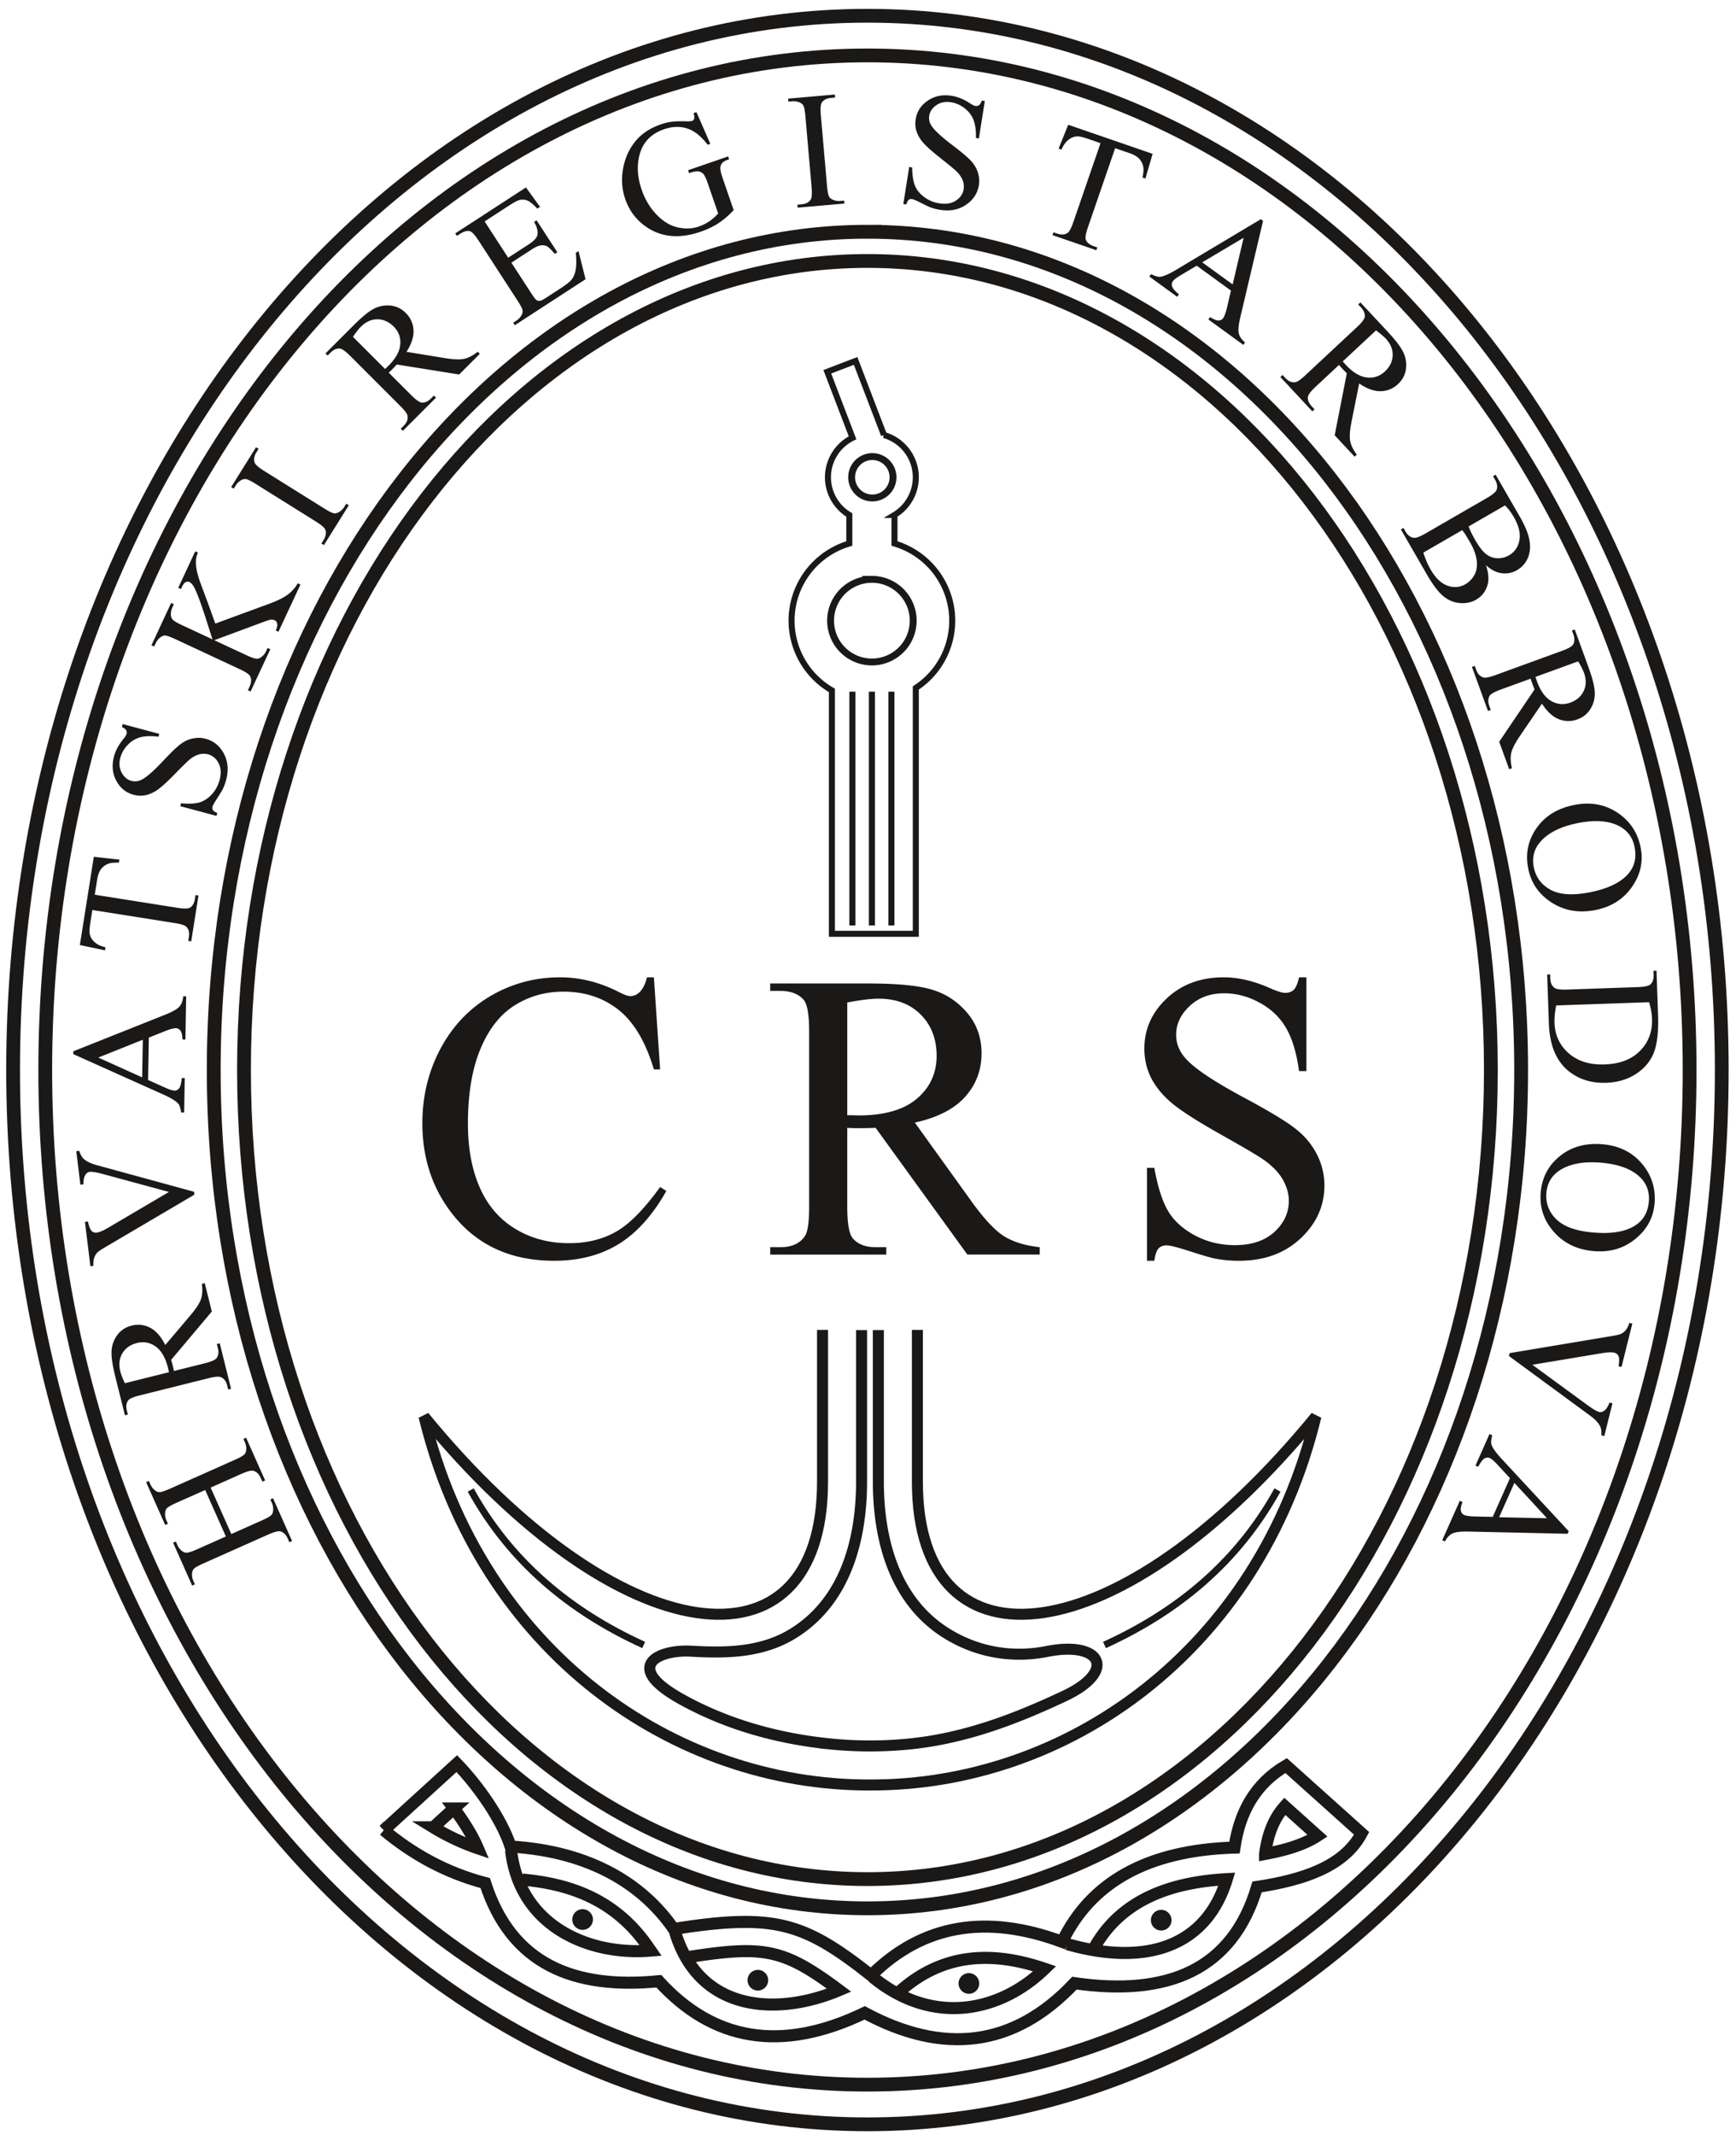
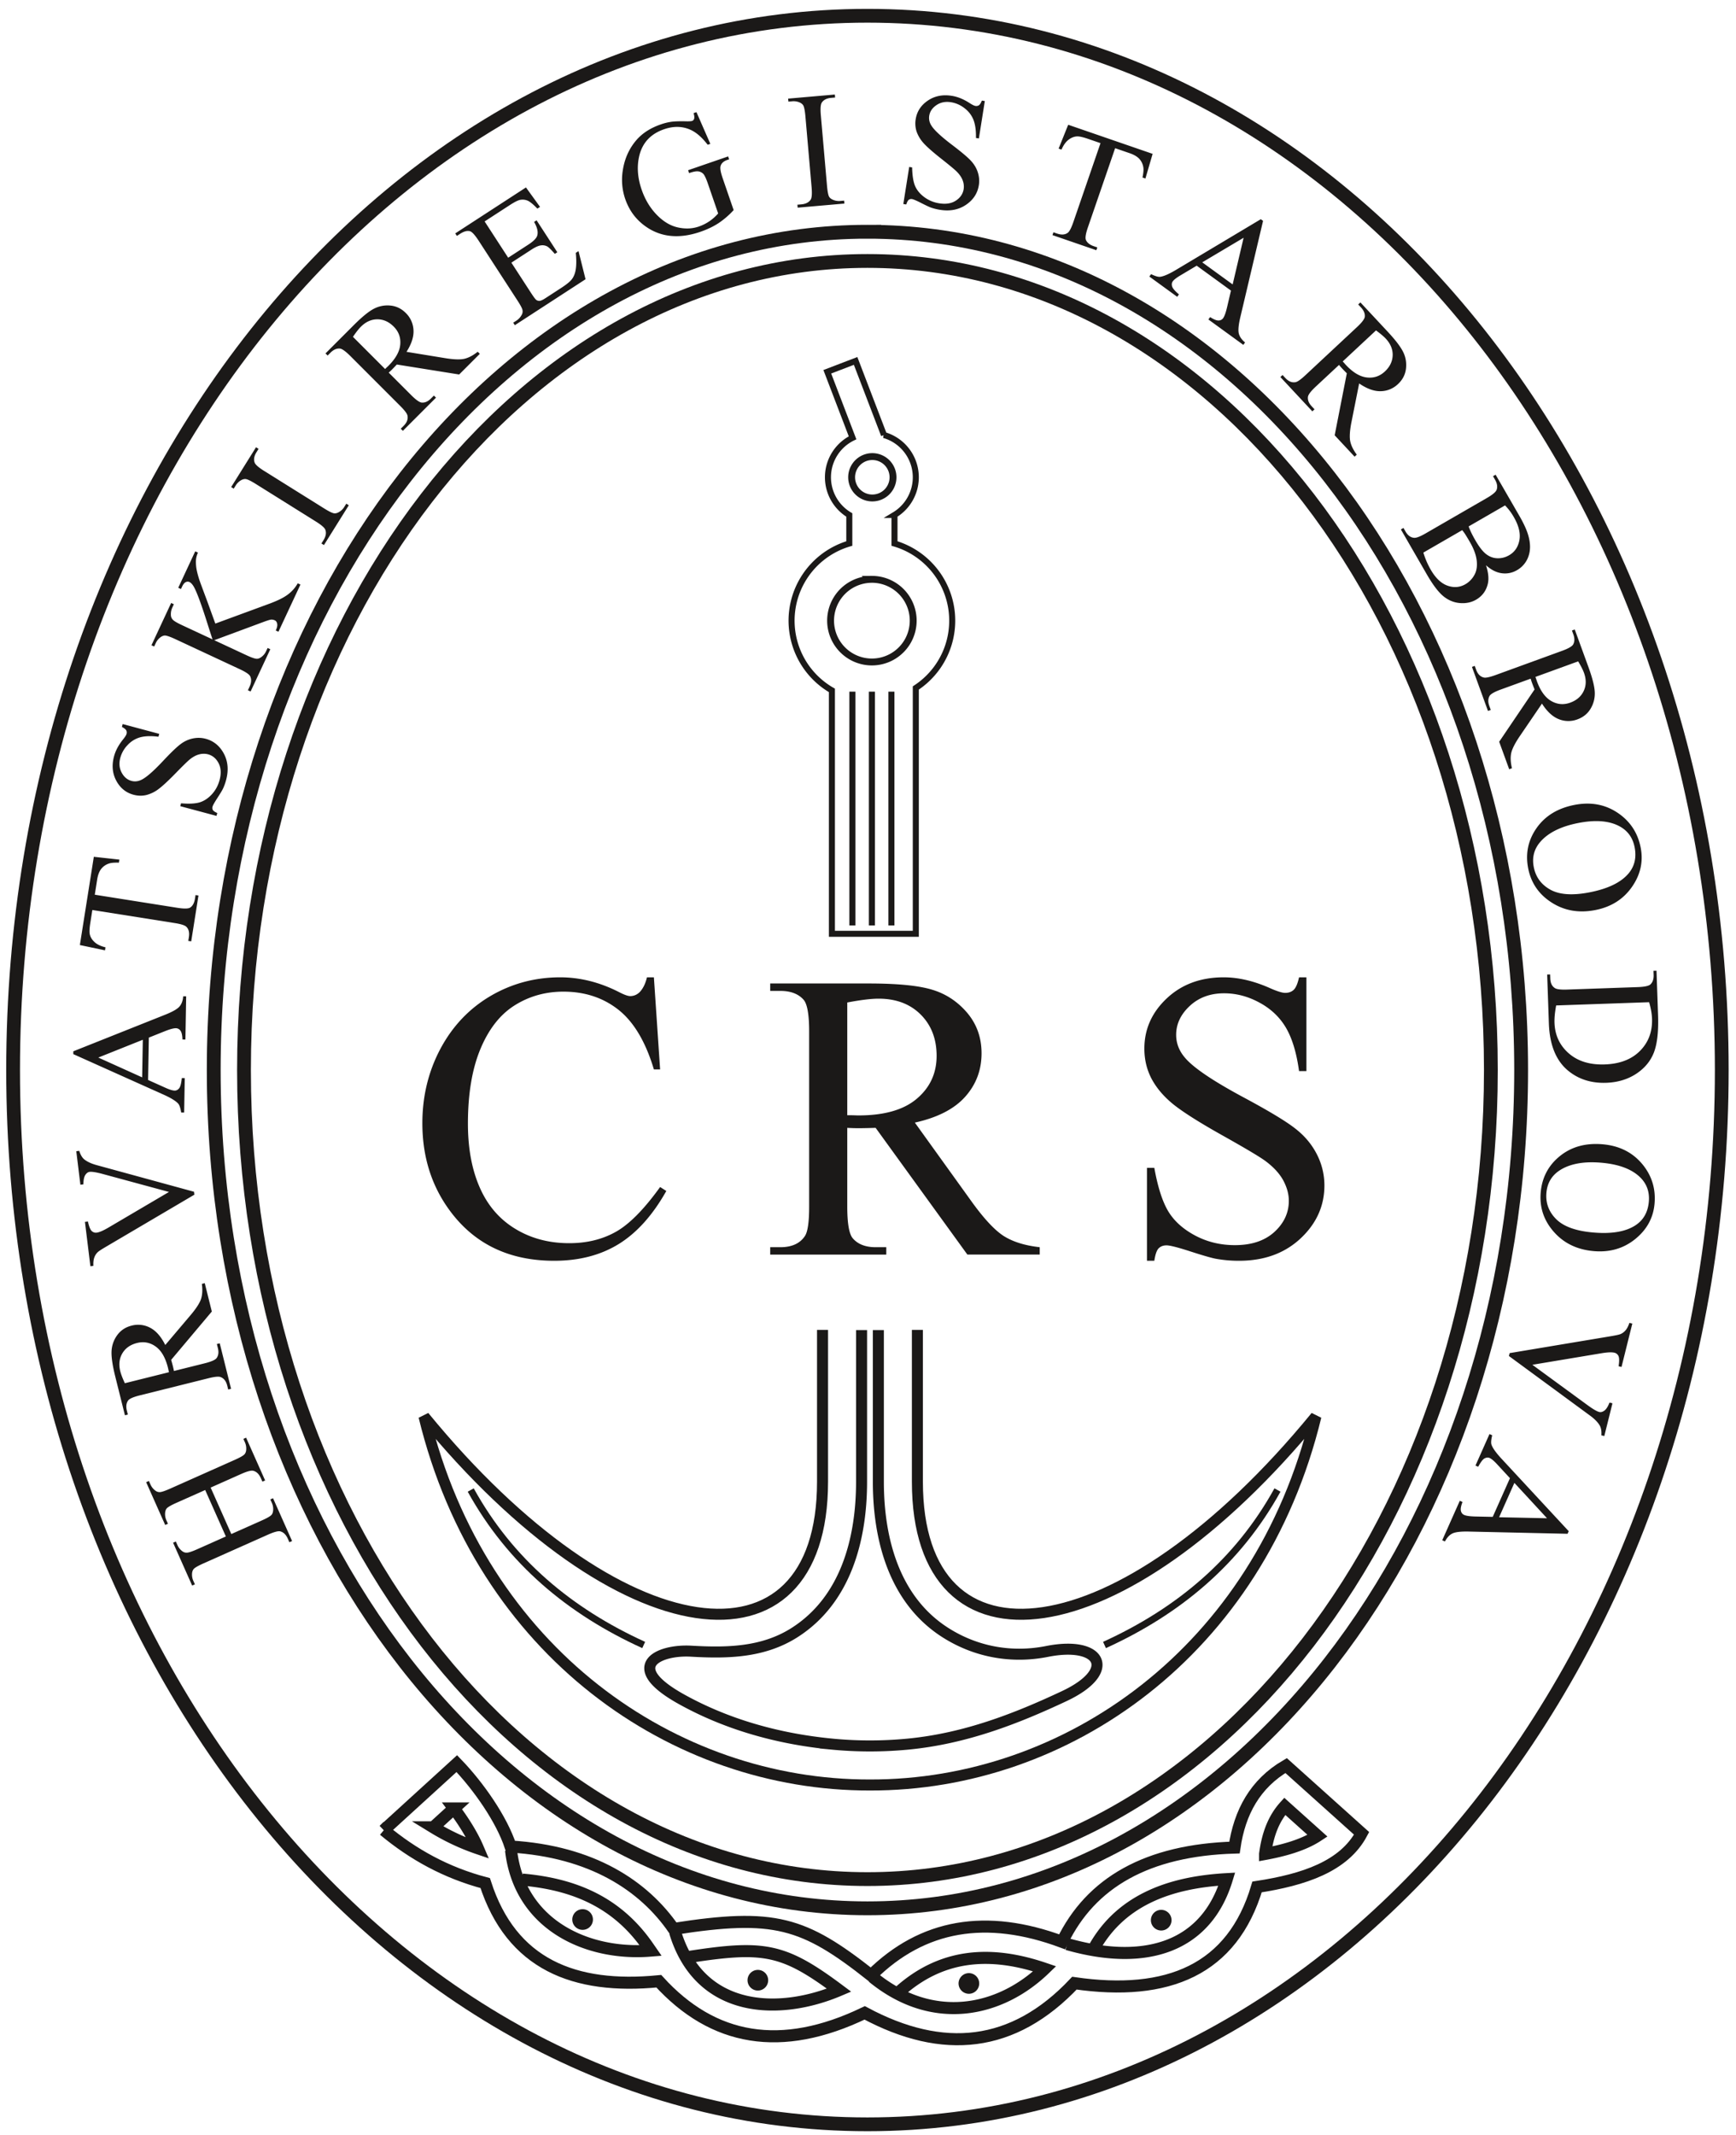
<svg xmlns="http://www.w3.org/2000/svg" width="192" height="236" fill="none">
  <path d="M95.938 28.848c38.081 0 68.952 40.042 68.952 89.435 0 49.395-30.871 89.436-68.952 89.436-38.083 0-68.953-40.041-68.953-89.436 0-49.393 30.87-89.435 68.953-89.435Z" stroke="#1B1918" stroke-width="1.526" />
  <path d="M95.937 25.619c39.93 0 72.3 41.487 72.3 92.665 0 51.178-32.37 92.665-72.3 92.665s-72.299-41.487-72.299-92.665c0-51.178 32.37-92.666 72.3-92.666Z" stroke="#1B1918" stroke-width="1.529" />
-   <path d="M95.937 6.127c50.221 0 90.933 50.214 90.933 112.157s-40.712 112.157-90.933 112.157c-50.221 0-90.933-50.214-90.933-112.157S45.716 6.127 95.937 6.127Z" stroke="#1B1918" stroke-width="1.523" />
  <path d="M95.937 1.742c52.185 0 94.488 52.177 94.488 116.542 0 64.364-42.303 116.542-94.488 116.542-52.184 0-94.488-52.178-94.488-116.542 0-64.365 42.304-116.542 94.488-116.542Z" stroke="#1B1918" stroke-width="1.523" />
  <path d="M96.43 64.04a4.568 4.568 0 1 1 .001 9.137 4.568 4.568 0 0 1 0-9.136ZM96.43 50.472a2.288 2.288 0 1 1 0 4.575 2.288 2.288 0 0 1 0-4.575Z" stroke="#1B1918" stroke-width=".761" />
  <path d="M98.93 56.926v3.155a8.887 8.887 0 0 1 2.357 15.968v27.174h-9.279V76.316a8.888 8.888 0 0 1 1.924-16.235v-3.155a4.857 4.857 0 0 1 .36-8.529l-2.794-7.3 3.132-1.2 3.137 8.191a4.86 4.86 0 0 1 1.162 8.838ZM94.273 76.457v25.838m2.158-25.838v25.838m2.158-25.838v25.838" stroke="#1B1918" stroke-width=".667" />
  <path d="M95.288 147.031v16.762c0 6.335-1.74 13.055-7.396 16.666-3.495 2.231-7.468 2.294-11.455 2.066-3.543-.203-7.666 1.638-1.098 5.296 4.953 2.759 10.604 4.388 16.649 4.974a43.916 43.916 0 0 0 8.469-.001c6.292-.611 11.925-2.8 17.26-5.308 5.882-2.765 4.105-6.129-1.92-4.932-3.848.764-7.818.099-11.254-2.095-5.656-3.611-7.397-10.331-7.397-16.666v-16.762" stroke="#1B1918" stroke-width="1.218" />
  <path d="M101.463 147.011v16.782c0 21.841 22.495 19.132 44.076-7.217-6.323 26.023-27.644 40.796-49.321 40.74-21.678.056-43-14.717-49.323-40.74 21.582 26.349 44.077 29.058 44.077 7.217v-16.782" stroke="#1B1918" stroke-width="1.218" />
  <path fill-rule="evenodd" clip-rule="evenodd" d="m72.32 108.035.688 10.183h-.687c-.913-3.047-2.217-5.242-3.907-6.585-1.698-1.343-3.727-2.014-6.102-2.014-1.992 0-3.787.506-5.394 1.517-1.606 1.01-2.866 2.617-3.786 4.827-.92 2.21-1.38 4.963-1.38 8.244 0 2.708.43 5.062 1.304 7.053.868 1.984 2.173 3.507 3.923 4.571 1.742 1.063 3.733 1.592 5.974 1.592 1.946 0 3.658-.415 5.152-1.253 1.485-.829 3.122-2.481 4.903-4.955l.686.437c-1.501 2.67-3.258 4.624-5.257 5.861-2.007 1.237-4.383 1.855-7.143 1.855-4.964 0-8.81-1.84-11.534-5.528-2.029-2.739-3.047-5.967-3.047-9.678 0-2.987.671-5.74 2.006-8.244 1.343-2.505 3.191-4.443 5.537-5.823 2.353-1.373 4.918-2.06 7.7-2.06 2.166 0 4.308.528 6.412 1.584.619.325 1.064.491 1.328.491.392 0 .74-.144 1.034-.423.384-.392.656-.95.822-1.652h.769Zm42.673 30.647h-8.003l-10.145-14.007c-.747.023-1.358.038-1.833.038-.189 0-.392 0-.618-.007-.22-.008-.446-.015-.687-.03v8.704c0 1.886.211 3.055.619 3.515.565.649 1.403.973 2.52.973h1.176v.815H85.184v-.815h1.124c1.267 0 2.172-.415 2.715-1.237.31-.46.468-1.546.468-3.251v-19.363c0-1.885-.212-3.054-.619-3.507-.573-.649-1.433-.973-2.564-.973h-1.124v-.822h10.914c3.183 0 5.529.234 7.038.701 1.508.46 2.791 1.313 3.847 2.557 1.048 1.252 1.576 2.731 1.576 4.458 0 1.841-.596 3.44-1.803 4.797-1.199 1.351-3.055 2.309-5.574 2.867l6.185 8.599c1.411 1.976 2.633 3.289 3.644 3.937 1.018.641 2.346 1.056 3.982 1.237v.814ZM93.707 123.28c.287 0 .528 0 .732.006.204.008.377.015.505.015 2.859 0 5.016-.618 6.464-1.855 1.456-1.237 2.18-2.814 2.18-4.73 0-1.87-.588-3.394-1.757-4.563-1.169-1.169-2.723-1.758-4.654-1.758-.852 0-2.007.144-3.47.423v12.462Zm50.781-15.245v10.364h-.815c-.271-1.991-.746-3.575-1.425-4.752-.687-1.184-1.667-2.12-2.935-2.806-1.267-.694-2.572-1.04-3.929-1.04-1.532 0-2.799.467-3.802 1.402-1.003.936-1.501 1.999-1.501 3.191 0 .913.317 1.75.95 2.497.913 1.108 3.086 2.579 6.517 4.42 2.799 1.501 4.715 2.655 5.733 3.462 1.026.8 1.818 1.75 2.368 2.836a7.516 7.516 0 0 1 .83 3.425c0 2.27-.882 4.224-2.64 5.868-1.765 1.644-4.027 2.466-6.796 2.466a14.09 14.09 0 0 1-2.459-.203c-.452-.068-1.403-.34-2.836-.8-1.433-.467-2.346-.701-2.73-.701-.37 0-.657.113-.876.332-.211.219-.369.679-.475 1.372h-.814v-10.273h.814c.385 2.15.906 3.757 1.554 4.828.649 1.063 1.637 1.953 2.972 2.662 1.327.702 2.791 1.056 4.383 1.056 1.84 0 3.295-.482 4.367-1.455 1.063-.974 1.599-2.12 1.599-3.447 0-.74-.204-1.479-.603-2.233-.408-.755-1.042-1.449-1.894-2.097-.573-.445-2.142-1.381-4.706-2.821-2.565-1.433-4.383-2.58-5.469-3.432-1.086-.86-1.901-1.803-2.467-2.829-.558-1.033-.837-2.172-.837-3.409 0-2.15.822-3.998 2.474-5.552 1.652-1.554 3.749-2.331 6.299-2.331 1.591 0 3.281.385 5.061 1.169.822.37 1.41.551 1.742.551.385 0 .702-.113.943-.34.241-.233.437-.693.588-1.38h.815Z" fill="#1B1918" />
  <path d="M122.156 181.84c8.18-3.726 14.757-9.218 19.13-17.131M71.192 181.84c-8.18-3.726-14.757-9.218-19.13-17.131" stroke="#1B1918" stroke-width=".761" />
  <path fill-rule="evenodd" clip-rule="evenodd" d="m24.98 169.845-2.287-5.136-3.163 1.408c-.565.251-.922.454-1.069.602-.111.116-.177.283-.198.499-.027.291.02.568.136.829l.174.39-.304.135-2.104-4.727.303-.135.175.392c.115.259.287.479.516.657.164.137.35.194.553.18.206-.018.578-.147 1.12-.388l7.134-3.176c.56-.25.914-.448 1.06-.599.113-.114.18-.277.202-.49a1.688 1.688 0 0 0-.136-.837l-.174-.392.3-.134 2.105 4.728-.3.133-.174-.389c-.201-.451-.482-.723-.84-.81-.234-.06-.683.061-1.346.356l-3.366 1.499 2.287 5.136 3.366-1.499c.56-.249.913-.45 1.06-.599.112-.117.178-.282.197-.501a1.63 1.63 0 0 0-.132-.828l-.178-.401.3-.133 2.108 4.735-.3.133-.173-.389c-.204-.457-.485-.728-.845-.817-.229-.052-.679.069-1.341.363l-7.133 3.176c-.565.252-.922.454-1.07.603-.11.116-.178.279-.201.49a1.69 1.69 0 0 0 .14.838l.173.388-.303.136-2.108-4.735.303-.135.178.4c.117.262.287.48.516.657a.763.763 0 0 0 .551.175c.209-.013.582-.139 1.125-.38l3.163-1.408Zm-2.335-28.002.782 3.135-4.497 5.343c.082.29.148.528.194.715.018.073.038.153.058.243.018.086.037.175.055.272l3.41-.851c.739-.184 1.176-.381 1.316-.586.2-.284.245-.644.136-1.082l-.115-.46.319-.08 1.253 5.029-.318.08-.11-.44c-.124-.497-.375-.811-.75-.943-.21-.077-.651-.033-1.32.134l-7.584 1.891c-.74.184-1.177.381-1.314.585-.199.288-.241.657-.13 1.1l.109.44-.322.08-1.067-4.275c-.31-1.247-.448-2.189-.412-2.826a3.249 3.249 0 0 1 .626-1.757c.388-.533.916-.884 1.592-1.053a2.819 2.819 0 0 1 2.056.238c.646.338 1.203.971 1.667 1.904l2.765-3.263c.636-.746 1.03-1.353 1.186-1.812.152-.461.185-1.022.096-1.681l.32-.08Zm-3.955 9.844a8.003 8.003 0 0 1-.068-.288c-.017-.08-.031-.149-.044-.199-.279-1.12-.732-1.905-1.358-2.351-.627-.45-1.315-.579-2.066-.392-.732.183-1.272.562-1.616 1.134-.344.572-.422 1.238-.234 1.995.083.334.252.772.505 1.318l4.881-1.217ZM8.436 127.258l.33-.041c.128.417.303.72.523.917.329.277.807.5 1.433.669l10.734 2.935.04.326-9.8 5.769c-.504.298-.808.497-.914.609a1.5 1.5 0 0 0-.362.597c-.08.227-.107.525-.092.894l-.33.041-.603-4.906.33-.04c.12.549.26.898.414 1.047.156.147.341.21.553.184.296-.037.74-.229 1.332-.578l6.664-3.92-7.297-1.979c-.72-.194-1.212-.275-1.478-.242-.172.021-.325.126-.46.317-.134.192-.21.492-.224.908a5.653 5.653 0 0 0-.008.155l-.33.041-.455-3.703Zm8.024-12.559-.082 4.683 1.895.852c.466.213.814.319 1.049.323.183.003.345-.082.488-.253.143-.174.241-.55.294-1.134l.33.006-.068 3.809-.328-.006c-.083-.507-.193-.834-.333-.986-.279-.309-.854-.655-1.721-1.038l-9.88-4.431.005-.311 10.134-4.035c.816-.324 1.345-.622 1.59-.896.246-.272.39-.657.429-1.15l.328.007-.083 4.774-.329-.006c-.015-.482-.092-.808-.226-.982a.618.618 0 0 0-.495-.264c-.261-.005-.675.11-1.245.338l-1.752.7Zm-.665.238-4.923 1.967 4.85 2.19.073-4.157Zm-5.417-20.225 2.825.312-.054.337c-.503-.016-.869.016-1.1.097a1.795 1.795 0 0 0-.867.605c-.21.279-.355.663-.433 1.156l-.267 1.684 9.133 1.447c.733.116 1.204.107 1.412-.02.281-.183.46-.51.533-.973l.066-.415.325.051-.803 5.068-.325-.051.067-.424c.08-.505-.017-.888-.29-1.147-.166-.158-.586-.293-1.253-.398l-9.133-1.447-.227 1.437c-.088.557-.11.961-.065 1.208.063.325.238.621.52.888.284.267.69.464 1.225.591l-.053.334-2.78-.585 1.544-9.755Zm3.19-14.673 4.042 1.083-.085.317c-.805-.102-1.473-.081-2.003.06a2.975 2.975 0 0 0-1.4.85 3.264 3.264 0 0 0-.817 1.425c-.16.597-.11 1.14.15 1.63.26.488.623.793 1.087.918.356.095.716.06 1.073-.11.528-.24 1.329-.933 2.405-2.08.878-.934 1.528-1.56 1.95-1.873a3.386 3.386 0 0 1 1.353-.627c.484-.101.957-.09 1.422.034.885.237 1.555.785 2.013 1.642.457.86.54 1.829.251 2.908a5.74 5.74 0 0 1-.335.938c-.075.17-.28.512-.61 1.023-.331.51-.518.841-.558.991a.474.474 0 0 0 .038.376c.063.106.226.215.486.329l-.086.317-4.006-1.073.085-.318c.879.075 1.56.04 2.045-.1.483-.143.933-.435 1.35-.882.412-.444.703-.978.869-1.598.192-.718.156-1.337-.111-1.856-.27-.516-.66-.845-1.178-.984a1.91 1.91 0 0 0-.933.002c-.338.08-.674.255-1.017.52-.232.177-.761.69-1.59 1.54-.828.85-1.465 1.44-1.911 1.774a3.803 3.803 0 0 1-1.36.667c-.462.11-.935.1-1.418-.03-.838-.225-1.473-.739-1.906-1.545-.434-.807-.518-1.706-.251-2.7.166-.62.493-1.24.984-1.852.23-.282.363-.492.397-.621a.538.538 0 0 0-.033-.404c-.066-.118-.225-.243-.477-.374l.085-.317Zm10.247-11.107 5.904-2.17c.971-.353 1.688-.708 2.147-1.065a4.009 4.009 0 0 0 1.065-1.217l.298.138-2.433 5.217-.298-.139c.146-.312.199-.563.156-.75-.04-.188-.125-.31-.255-.371a.864.864 0 0 0-.383-.085c-.127.005-.396.085-.81.237l-5.508 2.042 3.532 1.647c.555.26.94.395 1.15.405.16.01.328-.049.505-.177.238-.172.418-.384.539-.643l.174-.373.298.139-2.18 4.673-.297-.14.18-.385c.21-.453.231-.844.063-1.174-.11-.21-.498-.467-1.154-.773l-7.086-3.304c-.555-.259-.941-.395-1.156-.412-.155-.005-.32.053-.494.173-.24.177-.42.396-.54.656l-.18.386-.301-.14 2.179-4.674.3.141-.173.373a1.72 1.72 0 0 0-.157.82.76.76 0 0 0 .227.53c.14.145.48.345 1.019.596l3.356 1.564c-.05-.157-.222-.684-.51-1.588-.718-2.284-1.247-3.71-1.58-4.271-.148-.244-.304-.407-.464-.482a.462.462 0 0 0-.408.018c-.147.069-.282.237-.408.508l-.118.251-.3-.14 1.877-4.027.301.14c-.105.24-.175.47-.205.691-.032.22-.026.512.01.872.042.359.154.831.34 1.418.053.17.35.973.89 2.415l.888 2.45Zm14.483-13.253.279.174-2.748 4.399-.28-.175.228-.364c.265-.423.333-.808.204-1.155-.083-.221-.435-.526-1.05-.91l-6.63-4.143c-.518-.325-.883-.506-1.089-.544-.158-.028-.332.008-.519.106-.26.147-.464.342-.616.585l-.228.364-.282-.176 2.749-4.399.282.176-.232.373c-.262.418-.329.8-.203 1.144.084.229.431.535 1.046.92l6.63 4.142c.518.324.883.506 1.089.544.158.028.333-.01.524-.114.256-.141.462-.332.614-.575l.232-.372Zm14.769-16.565-2.285 2.284-6.895-1.103c-.207.22-.377.399-.513.535-.053.053-.112.112-.179.174-.064.06-.13.123-.204.188l2.485 2.485c.538.538.932.811 1.18.827.347.023.678-.123.997-.442l.336-.336.233.233-3.665 3.665-.233-.233.32-.32c.363-.362.503-.74.423-1.129-.043-.22-.308-.575-.795-1.062l-5.527-5.527c-.539-.538-.933-.813-1.178-.825-.349-.022-.687.132-1.01.454l-.32.321-.236-.235 3.116-3.116c.909-.909 1.645-1.512 2.21-1.809a3.242 3.242 0 0 1 1.828-.368c.657.059 1.23.33 1.722.822a2.82 2.82 0 0 1 .855 1.885c.044.728-.213 1.532-.773 2.41l4.221.689c.967.161 1.69.187 2.164.084.474-.108.971-.368 1.49-.784l.233.233Zm-10.474 1.68c.082-.083.15-.151.21-.208.06-.055.113-.103.15-.14.816-.816 1.255-1.608 1.315-2.375.063-.768-.18-1.425-.728-1.972-.534-.534-1.137-.801-1.804-.801-.668 0-1.28.275-1.83.826-.244.244-.533.614-.87 1.112l3.557 3.558ZM53.6 24.478l2.604 4.01 2.229-1.448c.58-.376.909-.714.99-1.014.111-.398-.008-.895-.353-1.494l.276-.18 2.294 3.532-.277.18c-.389-.448-.666-.719-.826-.814a1.118 1.118 0 0 0-.709-.125c-.269.034-.616.186-1.04.462l-2.23 1.448 2.173 3.345c.292.45.49.71.591.782a.58.58 0 0 0 .36.097c.136-.01.346-.105.625-.286l1.721-1.118c.572-.371.967-.682 1.171-.93.21-.249.356-.566.443-.957.109-.51.122-1.183.041-2.016l.3-.195.778 3.111-7.82 5.08-.18-.277.36-.233c.238-.155.427-.36.567-.615a.752.752 0 0 0 .094-.57c-.047-.198-.232-.543-.552-1.035l-4.28-6.593c-.42-.643-.74-.998-.968-1.064-.308-.083-.672.011-1.09.284l-.36.233-.181-.278 7.82-5.08 1.556 2.15-.294.191c-.451-.466-.804-.757-1.06-.873a1.422 1.422 0 0 0-.862-.09c-.247.055-.625.246-1.128.573L53.6 24.477Zm23.426-12.083 1.536 3.507-.294.1c-.608-.794-1.227-1.338-1.857-1.634-.906-.422-1.894-.449-2.962-.081-1.457.501-2.368 1.46-2.729 2.871-.3 1.193-.219 2.46.244 3.804.376 1.092.93 2.015 1.66 2.77.732.755 1.512 1.224 2.339 1.407.827.185 1.602.153 2.322-.095.423-.146.81-.34 1.168-.582.358-.243.68-.531.975-.864l-1.14-3.309c-.197-.573-.37-.932-.517-1.081a.922.922 0 0 0-.545-.263c-.213-.033-.552.032-1.013.19l-.11-.319 4.429-1.525.11.32-.21.072c-.44.152-.69.402-.753.752-.04.246.046.677.256 1.287l1.206 3.502a9.206 9.206 0 0 1-1.65 1.428c-.574.38-1.246.702-2.018.968-2.208.76-4.13.63-5.768-.39-1.227-.77-2.078-1.846-2.557-3.237a6.51 6.51 0 0 1-.27-3.143c.195-1.295.693-2.41 1.49-3.344.668-.779 1.576-1.361 2.716-1.754a6.074 6.074 0 0 1 1.172-.29c.363-.051.895-.067 1.6-.052.354.01.587-.006.693-.043a.358.358 0 0 0 .223-.24c.041-.124.021-.333-.06-.624l.314-.108Zm16.333 9.78.028.328-5.166.452-.029-.327.428-.037c.497-.044.846-.221 1.045-.532.126-.2.159-.665.095-1.387l-.68-7.788c-.054-.61-.13-1.01-.222-1.198-.073-.143-.206-.26-.397-.35a1.695 1.695 0 0 0-.838-.14l-.428.037-.029-.331 5.167-.452.029.331-.437.038c-.492.043-.837.22-1.037.527-.131.205-.167.666-.104 1.39l.681 7.787c.054.61.129 1.01.221 1.197.074.143.21.26.407.35.267.12.544.169.829.144l.437-.038Zm15.56-11.004-.655 4.133-.325-.052c.018-.811-.072-1.473-.268-1.985a2.97 2.97 0 0 0-.993-1.304 3.255 3.255 0 0 0-1.501-.663c-.611-.097-1.146.01-1.605.319-.459.31-.725.703-.8 1.177a1.52 1.52 0 0 0 .221 1.056c.294.5 1.067 1.224 2.32 2.174 1.021.776 1.712 1.357 2.067 1.743.358.384.614.813.765 1.28.151.472.19.943.115 1.419-.143.905-.619 1.628-1.423 2.173-.808.545-1.763.73-2.866.554a5.656 5.656 0 0 1-.968-.236c-.176-.056-.538-.224-1.08-.498-.543-.277-.891-.428-1.045-.452a.475.475 0 0 0-.37.077c-.098.074-.19.247-.276.517l-.325-.051.649-4.097.325.051c.018.882.124 1.556.314 2.024.192.465.53.882 1.017 1.25a3.728 3.728 0 0 0 1.681.697c.734.116 1.345.016 1.834-.305.485-.32.771-.744.855-1.273a1.904 1.904 0 0 0-.099-.929c-.115-.326-.324-.643-.623-.955-.2-.214-.767-.686-1.699-1.423-.932-.733-1.585-1.305-1.964-1.714a3.829 3.829 0 0 1-.805-1.284 2.856 2.856 0 0 1-.118-1.412c.136-.857.58-1.542 1.337-2.057.757-.516 1.642-.693 2.659-.532.634.1 1.284.36 1.944.786.305.2.528.309.66.33a.54.54 0 0 0 .398-.076c.111-.078.218-.25.322-.513l.325.05Zm18.56 5.836-.797 2.727-.323-.11c.102-.494.134-.86.096-1.101a1.797 1.797 0 0 0-.446-.96c-.238-.255-.591-.464-1.063-.626l-1.613-.555-3.01 8.742c-.242.702-.315 1.167-.226 1.394.132.31.423.541.866.694l.398.137-.107.311-4.853-1.67.107-.312.407.14c.483.166.877.138 1.179-.086.185-.136.39-.526.611-1.165l3.01-8.743-1.376-.474c-.533-.183-.927-.274-1.179-.273-.33.005-.652.126-.963.357-.313.234-.577.6-.796 1.105l-.32-.11 1.06-2.638 9.338 3.216Zm8.664 15.116-3.789-2.753-1.785 1.063c-.441.26-.727.484-.866.674-.107.148-.13.33-.072.546.06.217.312.513.76.89l-.193.267-3.082-2.24.193-.265c.462.223.794.32.999.293.413-.05 1.026-.324 1.838-.814l9.296-5.552.251.182-2.507 10.616c-.203.855-.261 1.459-.179 1.817.083.357.316.695.696 1.01l-.192.266-3.864-2.807.193-.266c.404.264.716.388.934.378a.615.615 0 0 0 .501-.254c.154-.212.297-.616.438-1.214l.43-1.837Zm.187-.681 1.212-5.16-4.575 2.717 3.363 2.443Zm13.488 19.04-2.204-2.364 1.343-6.852c-.213-.214-.385-.39-.516-.531a9.552 9.552 0 0 1-.348-.395l-2.571 2.396c-.557.52-.843.904-.867 1.15-.036.346.099.683.406 1.013l.324.347-.241.224-3.534-3.79.24-.225.31.332c.348.374.72.527 1.112.461.221-.035.586-.287 1.089-.757l5.717-5.331c.557-.52.845-.904.866-1.149.034-.348-.108-.691-.419-1.025l-.309-.332.243-.226 3.005 3.222c.876.94 1.453 1.697 1.731 2.272.279.572.38 1.185.304 1.84-.081.654-.373 1.217-.882 1.693a2.821 2.821 0 0 1-1.914.789c-.728.017-1.522-.267-2.381-.857l-.836 4.194c-.195.96-.246 1.682-.159 2.16.091.477.334.983.731 1.516l-.24.225Zm-1.314-10.527c.08.085.146.156.2.218.054.063.099.116.135.154.787.844 1.563 1.31 2.328 1.398.766.089 1.43-.132 1.996-.659.552-.515.841-1.108.864-1.776.023-.667-.231-1.287-.763-1.858-.235-.251-.594-.553-1.08-.908l-3.68 3.43Zm15.845 22.528c.267.816.333 1.503.201 2.06-.187.773-.619 1.357-1.305 1.753-.52.3-1.114.421-1.782.367-.668-.054-1.274-.305-1.825-.754-.55-.448-1.167-1.26-1.847-2.439l-2.855-4.945.285-.165.226.394c.253.437.574.67.964.699.247.015.665-.146 1.253-.485l6.77-3.909c.649-.374 1.015-.684 1.097-.932.111-.331.05-.697-.178-1.093l-.226-.393.287-.166L168.027 57c.489.846.817 1.56.987 2.141.261.88.275 1.66.038 2.338a2.795 2.795 0 0 1-1.276 1.549 2.61 2.61 0 0 1-1.686.337c-.599-.08-1.177-.376-1.741-.883Zm-1.918-4.29c.074.213.172.445.296.7.123.257.27.53.439.823.434.752.841 1.273 1.222 1.556.38.286.798.432 1.249.439.448.009.872-.103 1.27-.333.613-.353.99-.905 1.135-1.653.143-.751-.061-1.604-.613-2.561a6.094 6.094 0 0 0-.973-1.295l-4.025 2.323Zm-5.009 2.89c.206.68.479 1.31.814 1.89.539.934 1.159 1.522 1.862 1.77.701.246 1.362.192 1.979-.165a2.63 2.63 0 0 0 .982-1.01c.249-.438.336-.97.265-1.594-.072-.623-.321-1.306-.747-2.042-.184-.319-.347-.59-.486-.812a4.586 4.586 0 0 0-.373-.516l-4.296 2.48Zm9.491 23.948-1.105-3.036 3.913-5.783c-.112-.28-.202-.51-.267-.69-.026-.072-.055-.15-.083-.236-.027-.084-.056-.171-.083-.265l-3.303 1.202c-.716.26-1.13.502-1.248.72-.168.305-.175.667-.021 1.09l.162.447-.309.112-1.772-4.87.309-.112.155.426c.174.48.457.767.844.859.217.054.651-.036 1.298-.271l7.346-2.674c.716-.26 1.13-.502 1.245-.72.167-.306.171-.677.015-1.106l-.155-.427.312-.113 1.508 4.14c.439 1.208.674 2.13.705 2.768a3.236 3.236 0 0 1-.439 1.812c-.33.57-.818.975-1.473 1.214a2.82 2.82 0 0 1-2.07-.022c-.678-.268-1.297-.84-1.857-1.719l-2.408 3.534c-.555.808-.884 1.453-.991 1.926-.103.475-.077 1.036.081 1.682l-.309.112Zm2.904-10.203c.039.11.073.2.098.28l.064.193c.395 1.085.928 1.817 1.597 2.196.67.382 1.369.439 2.095.174.71-.258 1.207-.692 1.489-1.297.282-.605.291-1.275.024-2.008-.118-.323-.331-.742-.64-1.258l-4.727 1.72Zm11.641 18.877c.3 1.542-.023 2.992-.976 4.35-.952 1.357-2.301 2.206-4.052 2.546-1.806.351-3.415.072-4.826-.836-1.414-.907-2.277-2.17-2.591-3.787-.318-1.632-.002-3.12.942-4.458.946-1.339 2.342-2.187 4.187-2.545 1.886-.367 3.548-.023 4.989 1.028 1.252.916 2.025 2.15 2.327 3.702Zm-.668-.04c-.207-1.065-.768-1.84-1.682-2.33-1.135-.608-2.648-.73-4.541-.361-1.939.377-3.351 1.082-4.233 2.113-.671.792-.906 1.709-.702 2.755.216 1.116.832 1.951 1.843 2.508 1.011.558 2.454.656 4.328.291 2.03-.394 3.468-1.09 4.311-2.085.67-.797.896-1.76.676-2.892Zm-9.675 14.062.329-.011.016.453c.017.511.194.868.53 1.07.2.123.644.175 1.325.151l7.813-.273c.755-.026 1.223-.128 1.406-.298.254-.241.373-.593.357-1.049l-.016-.454.332-.011.172 4.921c.063 1.805-.096 3.188-.471 4.146-.378.955-1.037 1.736-1.972 2.345-.939.606-2.034.933-3.288.977-1.682.059-3.107-.403-4.272-1.386-1.3-1.104-1.991-2.832-2.073-5.179l-.188-5.402Zm.994 3.418c-.141.76-.201 1.396-.184 1.908.049 1.379.573 2.506 1.575 3.382 1 .876 2.331 1.287 3.989 1.229 1.668-.058 2.97-.561 3.9-1.504.933-.944 1.373-2.126 1.323-3.554-.018-.536-.124-1.141-.322-1.82l-10.281.359Zm10.882 21.911c-.137 1.565-.847 2.869-2.136 3.912-1.29 1.043-2.821 1.487-4.598 1.331-1.833-.16-3.302-.873-4.409-2.134-1.109-1.262-1.59-2.713-1.447-4.355.145-1.656.859-3 2.135-4.025 1.279-1.026 2.854-1.457 4.726-1.293 1.914.168 3.417.956 4.513 2.363.951 1.227 1.354 2.626 1.216 4.201Zm-.631-.224c.094-1.08-.231-1.98-.975-2.702-.924-.897-2.344-1.431-4.265-1.599-1.969-.172-3.52.117-4.652.864-.863.576-1.342 1.393-1.435 2.455-.099 1.132.263 2.105 1.081 2.919.818.815 2.178 1.307 4.081 1.473 2.06.181 3.634-.091 4.718-.816.864-.581 1.346-1.444 1.447-2.594Zm-4.926 25.911-.323-.081c.031-.435-.024-.781-.16-1.044-.207-.375-.574-.755-1.097-1.137l-8.97-6.586.08-.319 11.217-1.873c.577-.098.932-.176 1.07-.242.216-.097.399-.24.553-.428.156-.183.288-.452.407-.802l.322.08-1.195 4.796-.323-.08c.086-.556.079-.932-.011-1.127a.661.661 0 0 0-.45-.369c-.29-.072-.772-.052-1.45.062l-7.627 1.272 6.103 4.462c.603.439 1.033.691 1.293.756.168.042.349-.001.544-.132.193-.13.372-.384.534-.767.013-.028.034-.073.063-.142l.323.081-.903 3.62Zm-12.34 8.935 1.905-4.279-1.411-1.525c-.346-.377-.625-.611-.839-.707-.167-.074-.35-.059-.549.043-.2.104-.437.412-.714.929l-.3-.134 1.549-3.481.301.134c-.122.499-.149.844-.079 1.038.135.394.53.937 1.179 1.629l7.363 7.938-.127.284-10.905-.245c-.877-.021-1.481.047-1.814.203-.332.155-.614.453-.843.891l-.3-.134 1.942-4.362.3.134c-.173.449-.23.78-.175.992.053.21.172.356.353.437.239.106.664.162 1.278.175l1.886.04Zm.705.041 5.301.112-3.61-3.91-1.691 3.798Z" fill="#1B1918" />
  <path d="m42.455 202.305 8.066-7.352c2.413 2.499 4.97 6.165 5.95 9.166 9.013.546 14.725 4.329 18.033 9.107 11.143-1.743 14.363-.755 21.842 5.139 5.699-5.65 12.762-6.818 21.127-3.711 3.163-6.569 9.422-10.133 19.058-10.421.569-3.912 2.287-7.056 5.711-9.065l8.351 7.495c-1.954 3.653-6.372 5.129-11.564 5.924-2.72 9.164-9.866 12.131-20.2 10.635-6.754 7.16-14.54 7.925-23.197 3.284-9.237 4.451-16.77 3.09-22.77-3.498-9.365.917-16.309-1.869-19.2-10.85-4.341-1.144-8.008-3.187-11.207-5.853Z" stroke="#1B1918" stroke-width="1.333" />
  <path d="M139.918 204.938c1.894-.35 4.151-.925 5.802-2.009l-3.628-3.255c-1.224 1.356-1.854 3.068-2.144 5.056l-.03.208ZM118.033 214.906c8.679 2.475 15.368.319 17.65-7.181-6.27.345-12.057 2.307-15.012 8.252M96.525 218.553c6.598 5.406 14.041 3.89 19.022-.92-6.019-2.058-11.548-1.691-16.345 2.776M74.666 213.577c2.754 9.073 11.604 9.193 18.138 6.421-6.188-4.618-8.319-4.959-16.722-3.656M56.521 204.526c.937 8.303 8.481 11.67 15.442 11.096l-.298-.43c-3.402-4.914-8.141-6.909-13.895-7.418M50.207 199.911l-2.284 2.083a24.764 24.764 0 0 0 4.932 2.317c-.616-1.445-1.596-3.002-2.648-4.4Z" stroke="#1B1918" stroke-width="1.333" />
  <path fill-rule="evenodd" clip-rule="evenodd" d="M64.403 211.046a1.142 1.142 0 1 1 0 2.283 1.142 1.142 0 0 1 0-2.283ZM83.818 217.756a1.141 1.141 0 1 1 0 2.283 1.141 1.141 0 0 1 0-2.283ZM107.158 218.113a1.141 1.141 0 1 1 .001 2.283 1.141 1.141 0 0 1-.001-2.283ZM128.429 211.118a1.142 1.142 0 1 1 0 2.284 1.142 1.142 0 0 1 0-2.284Z" fill="#1B1918" />
</svg>